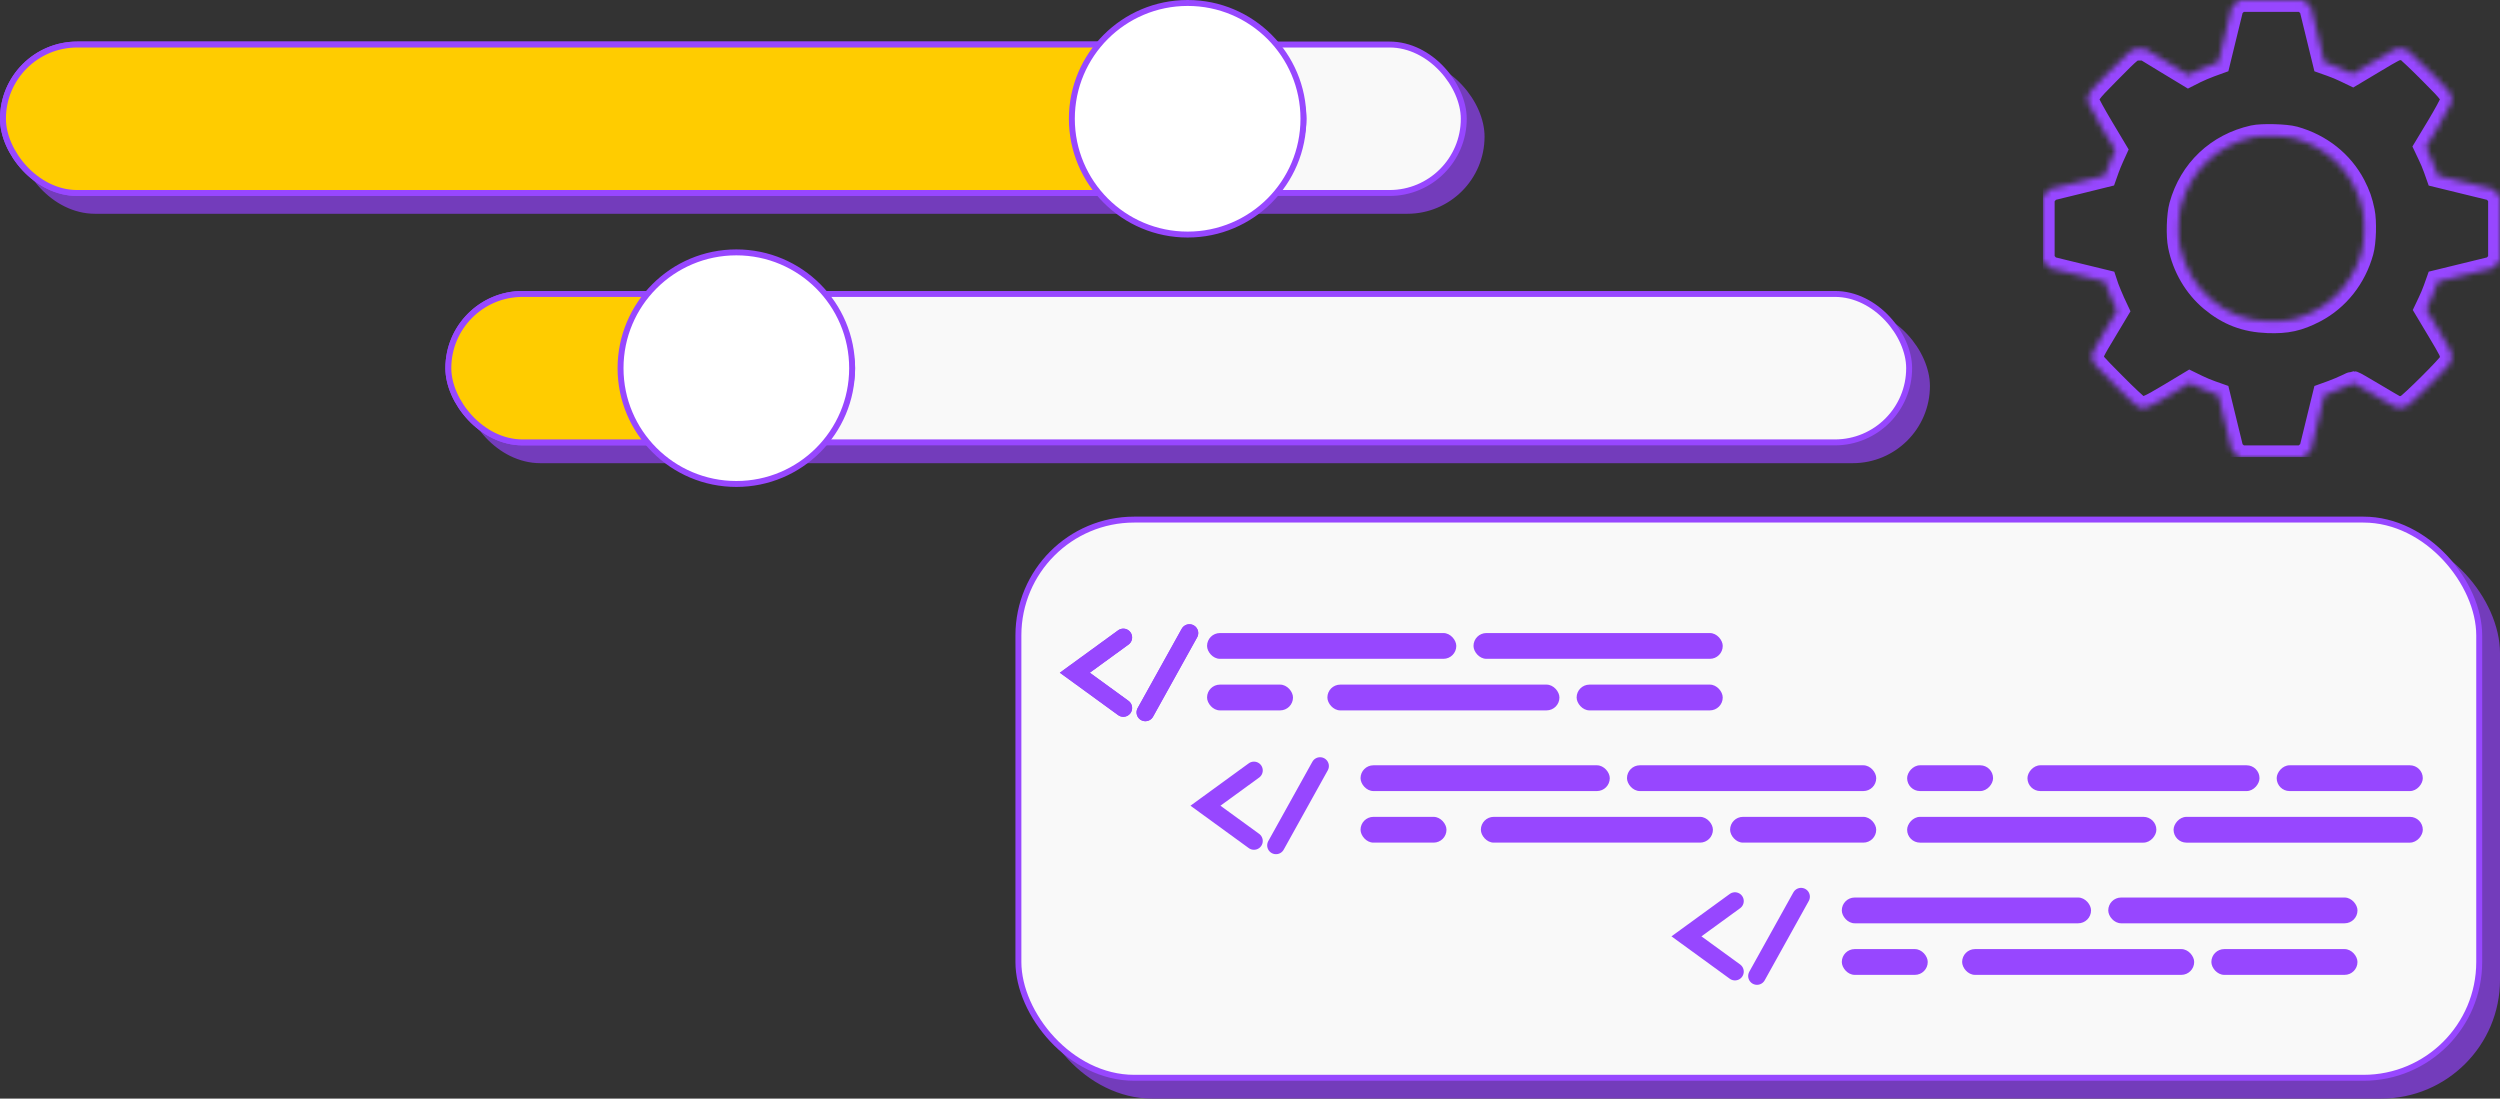
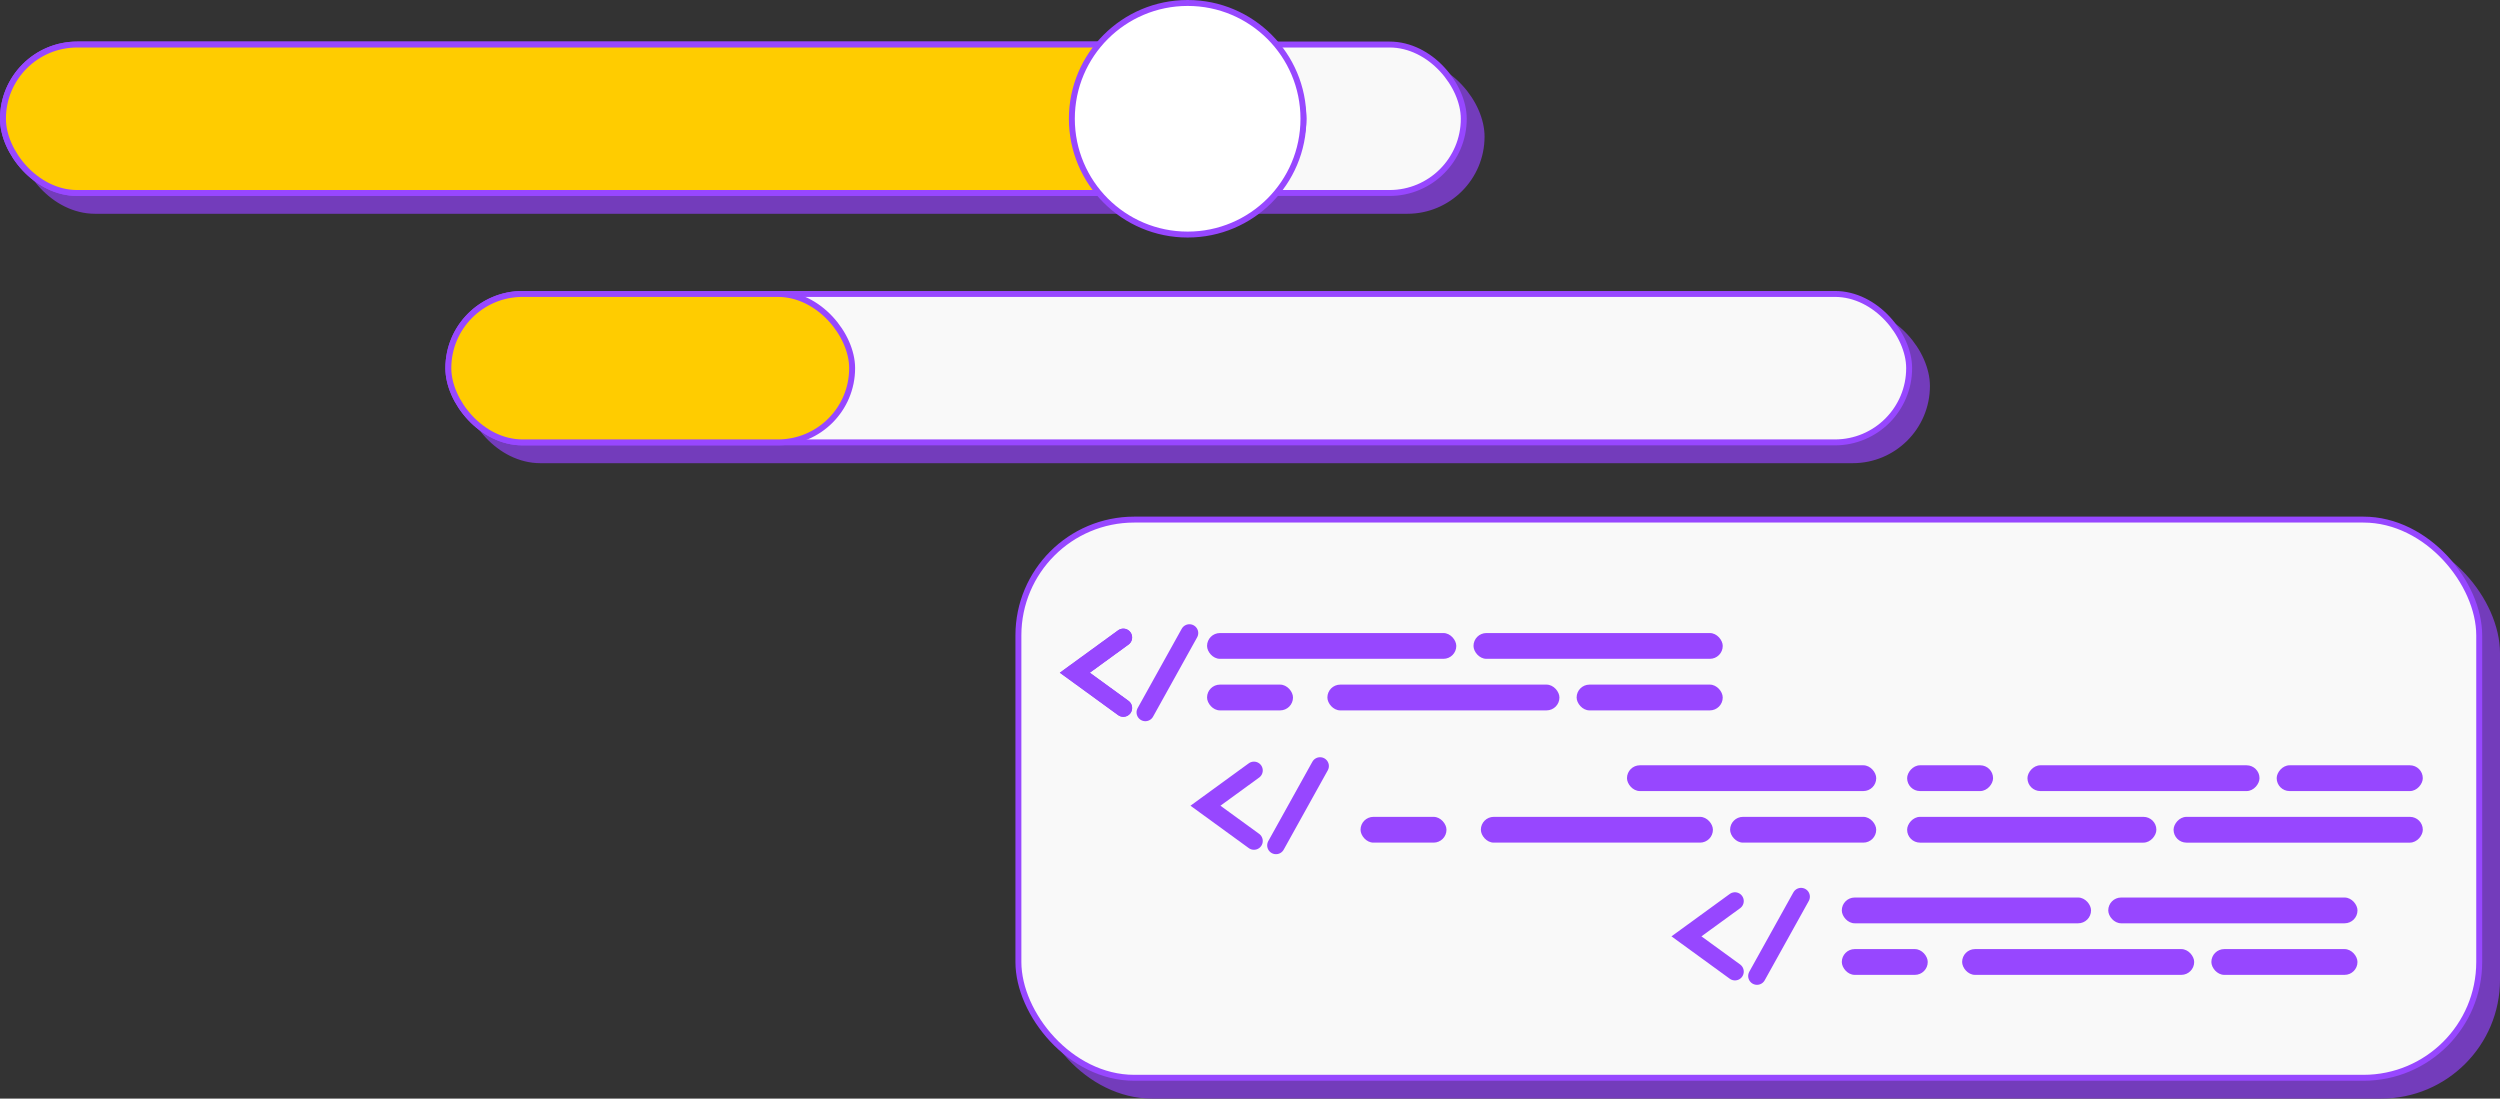
<svg xmlns="http://www.w3.org/2000/svg" width="421" height="185" viewBox="0 0 421 185" fill="none">
  <rect x="0" y="0" width="421" height="185" fill="#333333" stroke="none" />
  <rect x="78.5" y="52.5" width="246" height="25" rx="12.5" fill="#733CBB" stroke="#733CBB" />
  <rect x="75.5" y="49.5" width="246" height="25" rx="12.5" fill="#F9F9F9" stroke="#9747FF" />
  <rect x="75.5" y="49.5" width="68" height="25" rx="12.5" fill="#FFCC00" stroke="#9747FF" />
  <rect x="3.5" y="10.5" width="246" height="25" rx="12.5" fill="#733CBB" stroke="#733CBB" />
  <rect x="0.5" y="7.5" width="246" height="25" rx="12.5" fill="#F9F9F9" stroke="#9747FF" />
  <rect x="0.5" y="7.5" width="219" height="25" rx="12.5" fill="#FFCC00" stroke="#9747FF" />
  <circle cx="200" cy="20" r="19.5" fill="white" stroke="#9747FF" />
-   <circle cx="124" cy="62" r="19.5" fill="white" stroke="#9747FF" />
  <rect x="174.5" y="90.5" width="246" height="94" rx="19.5" fill="#733CBB" stroke="#733CBB" />
  <rect x="171.5" y="87.5" width="246" height="94" rx="19.5" fill="#F9F9F9" stroke="#9747FF" />
  <rect x="310.16" y="151.143" width="41.973" height="4.342" rx="2.171" fill="#9747FF" />
  <rect x="372.394" y="159.827" width="24.605" height="4.342" rx="2.171" fill="#9747FF" />
  <rect x="330.423" y="159.827" width="39.078" height="4.342" rx="2.171" fill="#9747FF" />
  <rect x="310.16" y="159.827" width="14.473" height="4.342" rx="2.171" fill="#9747FF" />
  <rect x="355.029" y="151.143" width="41.973" height="4.342" rx="2.171" fill="#9747FF" />
-   <rect x="229.115" y="128.874" width="41.973" height="4.342" rx="2.171" fill="#9747FF" />
  <rect x="291.349" y="137.558" width="24.605" height="4.342" rx="2.171" fill="#9747FF" />
  <rect x="249.378" y="137.558" width="39.078" height="4.342" rx="2.171" fill="#9747FF" />
  <rect x="229.115" y="137.558" width="14.473" height="4.342" rx="2.171" fill="#9747FF" />
  <rect x="273.984" y="128.874" width="41.973" height="4.342" rx="2.171" fill="#9747FF" />
  <rect width="41.973" height="4.342" rx="2.171" transform="matrix(1 0 0 -1 321.16 141.9)" fill="#9747FF" />
  <rect width="24.605" height="4.342" rx="2.171" transform="matrix(1 0 0 -1 383.394 133.216)" fill="#9747FF" />
  <rect width="39.078" height="4.342" rx="2.171" transform="matrix(1 0 0 -1 341.423 133.216)" fill="#9747FF" />
  <rect width="14.473" height="4.342" rx="2.171" transform="matrix(1 0 0 -1 321.16 133.216)" fill="#9747FF" />
  <rect width="41.973" height="4.342" rx="2.171" transform="matrix(1 0 0 -1 366.029 141.9)" fill="#9747FF" />
  <rect x="203.268" y="106.605" width="41.973" height="4.342" rx="2.171" fill="#9747FF" />
  <rect x="265.503" y="115.289" width="24.605" height="4.342" rx="2.171" fill="#9747FF" />
  <rect x="223.531" y="115.289" width="39.078" height="4.342" rx="2.171" fill="#9747FF" />
  <rect x="203.268" y="115.289" width="14.473" height="4.342" rx="2.171" fill="#9747FF" />
  <rect x="248.137" y="106.605" width="41.973" height="4.342" rx="2.171" fill="#9747FF" />
  <path d="M189.165 107.347L181 113.286L189.165 119.224" stroke="#9747FF" stroke-width="2.969" stroke-linecap="round" />
  <path d="M200.3 106.605L192.877 119.966" stroke="#9747FF" stroke-width="2.969" stroke-linecap="round" />
  <path d="M189.165 107.347L181 113.286L189.165 119.224" stroke="#9747FF" stroke-width="2.969" stroke-linecap="round" />
-   <path d="M200.3 106.605L192.877 119.967" stroke="#9747FF" stroke-width="2.969" stroke-linecap="round" />
  <path d="M211.165 129.742L203 135.681L211.165 141.619" stroke="#9747FF" stroke-width="2.969" stroke-linecap="round" />
  <path d="M222.3 129L214.877 142.361" stroke="#9747FF" stroke-width="2.969" stroke-linecap="round" />
  <path d="M292.165 151.742L284 157.681L292.165 163.619" stroke="#9747FF" stroke-width="2.969" stroke-linecap="round" />
  <path d="M303.3 151L295.877 164.361" stroke="#9747FF" stroke-width="2.969" stroke-linecap="round" />
  <g clip-path="url(#clip0_1_203)">
    <mask id="path-39-inside-1_1_203" fill="white">
      <path d="M376.484 0.556L375.853 1.128L374.71 5.805L373.567 10.482L372.198 10.979C371.461 11.249 370.318 11.73 369.687 12.046L368.529 12.633L364.874 10.422L361.22 8.196H360.242C358.994 8.196 359.039 8.166 354.963 12.287C351.64 15.626 351.369 16.032 351.58 17.175C351.625 17.46 352.693 19.4 353.941 21.491L356.212 25.296L355.685 26.454C355.4 27.085 355.009 28.033 354.828 28.574L354.482 29.552L349.805 30.71L345.128 31.853L344.571 32.499L344 33.131V38.5V43.869L344.571 44.516L345.128 45.147L349.805 46.29L354.497 47.433L354.828 48.426C355.024 48.967 355.475 50.05 355.836 50.862L356.512 52.306L354.633 55.449C352.211 59.48 352.211 59.495 352.347 60.397C352.452 61.119 352.557 61.239 356.001 64.698C357.941 66.668 359.776 68.383 360.062 68.518C361.069 68.999 361.596 68.804 365.34 66.563L368.769 64.502L369.972 65.089C370.649 65.42 371.717 65.871 372.379 66.097L373.567 66.518L374.71 71.195L375.853 75.872L376.484 76.444L377.131 77H382.5H387.869L388.516 76.428L389.147 75.872L390.29 71.195L391.433 66.518L392.802 66.022C393.539 65.751 394.606 65.3 395.163 65.029C395.719 64.743 396.261 64.518 396.351 64.518C396.441 64.518 397.915 65.36 399.614 66.382C401.329 67.405 402.938 68.353 403.209 68.488C403.855 68.804 404.532 68.789 405.284 68.428C406.021 68.067 412.488 61.63 412.713 61.014C412.804 60.773 412.879 60.292 412.879 59.946C412.879 59.374 412.608 58.833 410.728 55.69L408.578 52.095L409.119 50.952C409.435 50.321 409.871 49.268 410.097 48.621L410.518 47.433L415.195 46.29L419.872 45.147L420.444 44.516L421 43.869V38.5V33.131L420.444 32.484L419.872 31.853L415.195 30.71L410.518 29.567L410.097 28.379C409.871 27.717 409.42 26.649 409.089 25.988L408.518 24.784L410.638 21.265C411.796 19.325 412.789 17.506 412.834 17.22C413.044 15.941 412.954 15.821 409.224 12.076C407.314 10.151 405.54 8.482 405.269 8.347C405.013 8.226 404.487 8.121 404.111 8.121C403.525 8.121 403.043 8.362 399.81 10.302L396.186 12.467L394.997 11.896C394.351 11.58 393.283 11.129 392.621 10.903L391.433 10.482L390.29 5.805L389.147 1.128L388.516 0.556L387.869 1.90735e-06H382.5H377.131L376.484 0.556ZM386.335 23.265C390.756 24.499 394.336 27.341 396.366 31.221C397.178 32.8 397.569 33.913 397.915 35.627C398.261 37.297 398.156 40.786 397.72 42.335C396.501 46.741 393.659 50.336 389.779 52.366C387.057 53.78 385.087 54.216 381.913 54.096C378.169 53.96 375.251 52.847 372.409 50.471C369.717 48.215 367.807 44.967 367.085 41.373C366.739 39.703 366.844 36.214 367.28 34.665C368.92 28.71 373.431 24.439 379.492 23.085C380.906 22.769 384.921 22.874 386.335 23.265Z" />
    </mask>
-     <path d="M376.484 0.556L375.853 1.128L374.71 5.805L373.567 10.482L372.198 10.979C371.461 11.249 370.318 11.73 369.687 12.046L368.529 12.633L364.874 10.422L361.22 8.196H360.242C358.994 8.196 359.039 8.166 354.963 12.287C351.64 15.626 351.369 16.032 351.58 17.175C351.625 17.46 352.693 19.4 353.941 21.491L356.212 25.296L355.685 26.454C355.4 27.085 355.009 28.033 354.828 28.574L354.482 29.552L349.805 30.71L345.128 31.853L344.571 32.499L344 33.131V38.5V43.869L344.571 44.516L345.128 45.147L349.805 46.29L354.497 47.433L354.828 48.426C355.024 48.967 355.475 50.05 355.836 50.862L356.512 52.306L354.633 55.449C352.211 59.48 352.211 59.495 352.347 60.397C352.452 61.119 352.557 61.239 356.001 64.698C357.941 66.668 359.776 68.383 360.062 68.518C361.069 68.999 361.596 68.804 365.34 66.563L368.769 64.502L369.972 65.089C370.649 65.42 371.717 65.871 372.379 66.097L373.567 66.518L374.71 71.195L375.853 75.872L376.484 76.444L377.131 77H382.5H387.869L388.516 76.428L389.147 75.872L390.29 71.195L391.433 66.518L392.802 66.022C393.539 65.751 394.606 65.3 395.163 65.029C395.719 64.743 396.261 64.518 396.351 64.518C396.441 64.518 397.915 65.36 399.614 66.382C401.329 67.405 402.938 68.353 403.209 68.488C403.855 68.804 404.532 68.789 405.284 68.428C406.021 68.067 412.488 61.63 412.713 61.014C412.804 60.773 412.879 60.292 412.879 59.946C412.879 59.374 412.608 58.833 410.728 55.69L408.578 52.095L409.119 50.952C409.435 50.321 409.871 49.268 410.097 48.621L410.518 47.433L415.195 46.29L419.872 45.147L420.444 44.516L421 43.869V38.5V33.131L420.444 32.484L419.872 31.853L415.195 30.71L410.518 29.567L410.097 28.379C409.871 27.717 409.42 26.649 409.089 25.988L408.518 24.784L410.638 21.265C411.796 19.325 412.789 17.506 412.834 17.22C413.044 15.941 412.954 15.821 409.224 12.076C407.314 10.151 405.54 8.482 405.269 8.347C405.013 8.226 404.487 8.121 404.111 8.121C403.525 8.121 403.043 8.362 399.81 10.302L396.186 12.467L394.997 11.896C394.351 11.58 393.283 11.129 392.621 10.903L391.433 10.482L390.29 5.805L389.147 1.128L388.516 0.556L387.869 1.90735e-06H382.5H377.131L376.484 0.556ZM386.335 23.265C390.756 24.499 394.336 27.341 396.366 31.221C397.178 32.8 397.569 33.913 397.915 35.627C398.261 37.297 398.156 40.786 397.72 42.335C396.501 46.741 393.659 50.336 389.779 52.366C387.057 53.78 385.087 54.216 381.913 54.096C378.169 53.96 375.251 52.847 372.409 50.471C369.717 48.215 367.807 44.967 367.085 41.373C366.739 39.703 366.844 36.214 367.28 34.665C368.92 28.71 373.431 24.439 379.492 23.085C380.906 22.769 384.921 22.874 386.335 23.265Z" stroke="#9747FF" stroke-width="4" mask="url(#path-39-inside-1_1_203)" />
+     <path d="M376.484 0.556L375.853 1.128L374.71 5.805L373.567 10.482L372.198 10.979C371.461 11.249 370.318 11.73 369.687 12.046L368.529 12.633L364.874 10.422L361.22 8.196H360.242C358.994 8.196 359.039 8.166 354.963 12.287C351.64 15.626 351.369 16.032 351.58 17.175C351.625 17.46 352.693 19.4 353.941 21.491L356.212 25.296L355.685 26.454C355.4 27.085 355.009 28.033 354.828 28.574L354.482 29.552L349.805 30.71L345.128 31.853L344.571 32.499L344 33.131V38.5V43.869L344.571 44.516L345.128 45.147L349.805 46.29L354.497 47.433C355.024 48.967 355.475 50.05 355.836 50.862L356.512 52.306L354.633 55.449C352.211 59.48 352.211 59.495 352.347 60.397C352.452 61.119 352.557 61.239 356.001 64.698C357.941 66.668 359.776 68.383 360.062 68.518C361.069 68.999 361.596 68.804 365.34 66.563L368.769 64.502L369.972 65.089C370.649 65.42 371.717 65.871 372.379 66.097L373.567 66.518L374.71 71.195L375.853 75.872L376.484 76.444L377.131 77H382.5H387.869L388.516 76.428L389.147 75.872L390.29 71.195L391.433 66.518L392.802 66.022C393.539 65.751 394.606 65.3 395.163 65.029C395.719 64.743 396.261 64.518 396.351 64.518C396.441 64.518 397.915 65.36 399.614 66.382C401.329 67.405 402.938 68.353 403.209 68.488C403.855 68.804 404.532 68.789 405.284 68.428C406.021 68.067 412.488 61.63 412.713 61.014C412.804 60.773 412.879 60.292 412.879 59.946C412.879 59.374 412.608 58.833 410.728 55.69L408.578 52.095L409.119 50.952C409.435 50.321 409.871 49.268 410.097 48.621L410.518 47.433L415.195 46.29L419.872 45.147L420.444 44.516L421 43.869V38.5V33.131L420.444 32.484L419.872 31.853L415.195 30.71L410.518 29.567L410.097 28.379C409.871 27.717 409.42 26.649 409.089 25.988L408.518 24.784L410.638 21.265C411.796 19.325 412.789 17.506 412.834 17.22C413.044 15.941 412.954 15.821 409.224 12.076C407.314 10.151 405.54 8.482 405.269 8.347C405.013 8.226 404.487 8.121 404.111 8.121C403.525 8.121 403.043 8.362 399.81 10.302L396.186 12.467L394.997 11.896C394.351 11.58 393.283 11.129 392.621 10.903L391.433 10.482L390.29 5.805L389.147 1.128L388.516 0.556L387.869 1.90735e-06H382.5H377.131L376.484 0.556ZM386.335 23.265C390.756 24.499 394.336 27.341 396.366 31.221C397.178 32.8 397.569 33.913 397.915 35.627C398.261 37.297 398.156 40.786 397.72 42.335C396.501 46.741 393.659 50.336 389.779 52.366C387.057 53.78 385.087 54.216 381.913 54.096C378.169 53.96 375.251 52.847 372.409 50.471C369.717 48.215 367.807 44.967 367.085 41.373C366.739 39.703 366.844 36.214 367.28 34.665C368.92 28.71 373.431 24.439 379.492 23.085C380.906 22.769 384.921 22.874 386.335 23.265Z" stroke="#9747FF" stroke-width="4" mask="url(#path-39-inside-1_1_203)" />
  </g>
  <defs>
    <clipPath id="clip0_1_203">
-       <rect width="77" height="77" fill="white" transform="translate(344)" />
-     </clipPath>
+       </clipPath>
  </defs>
</svg>